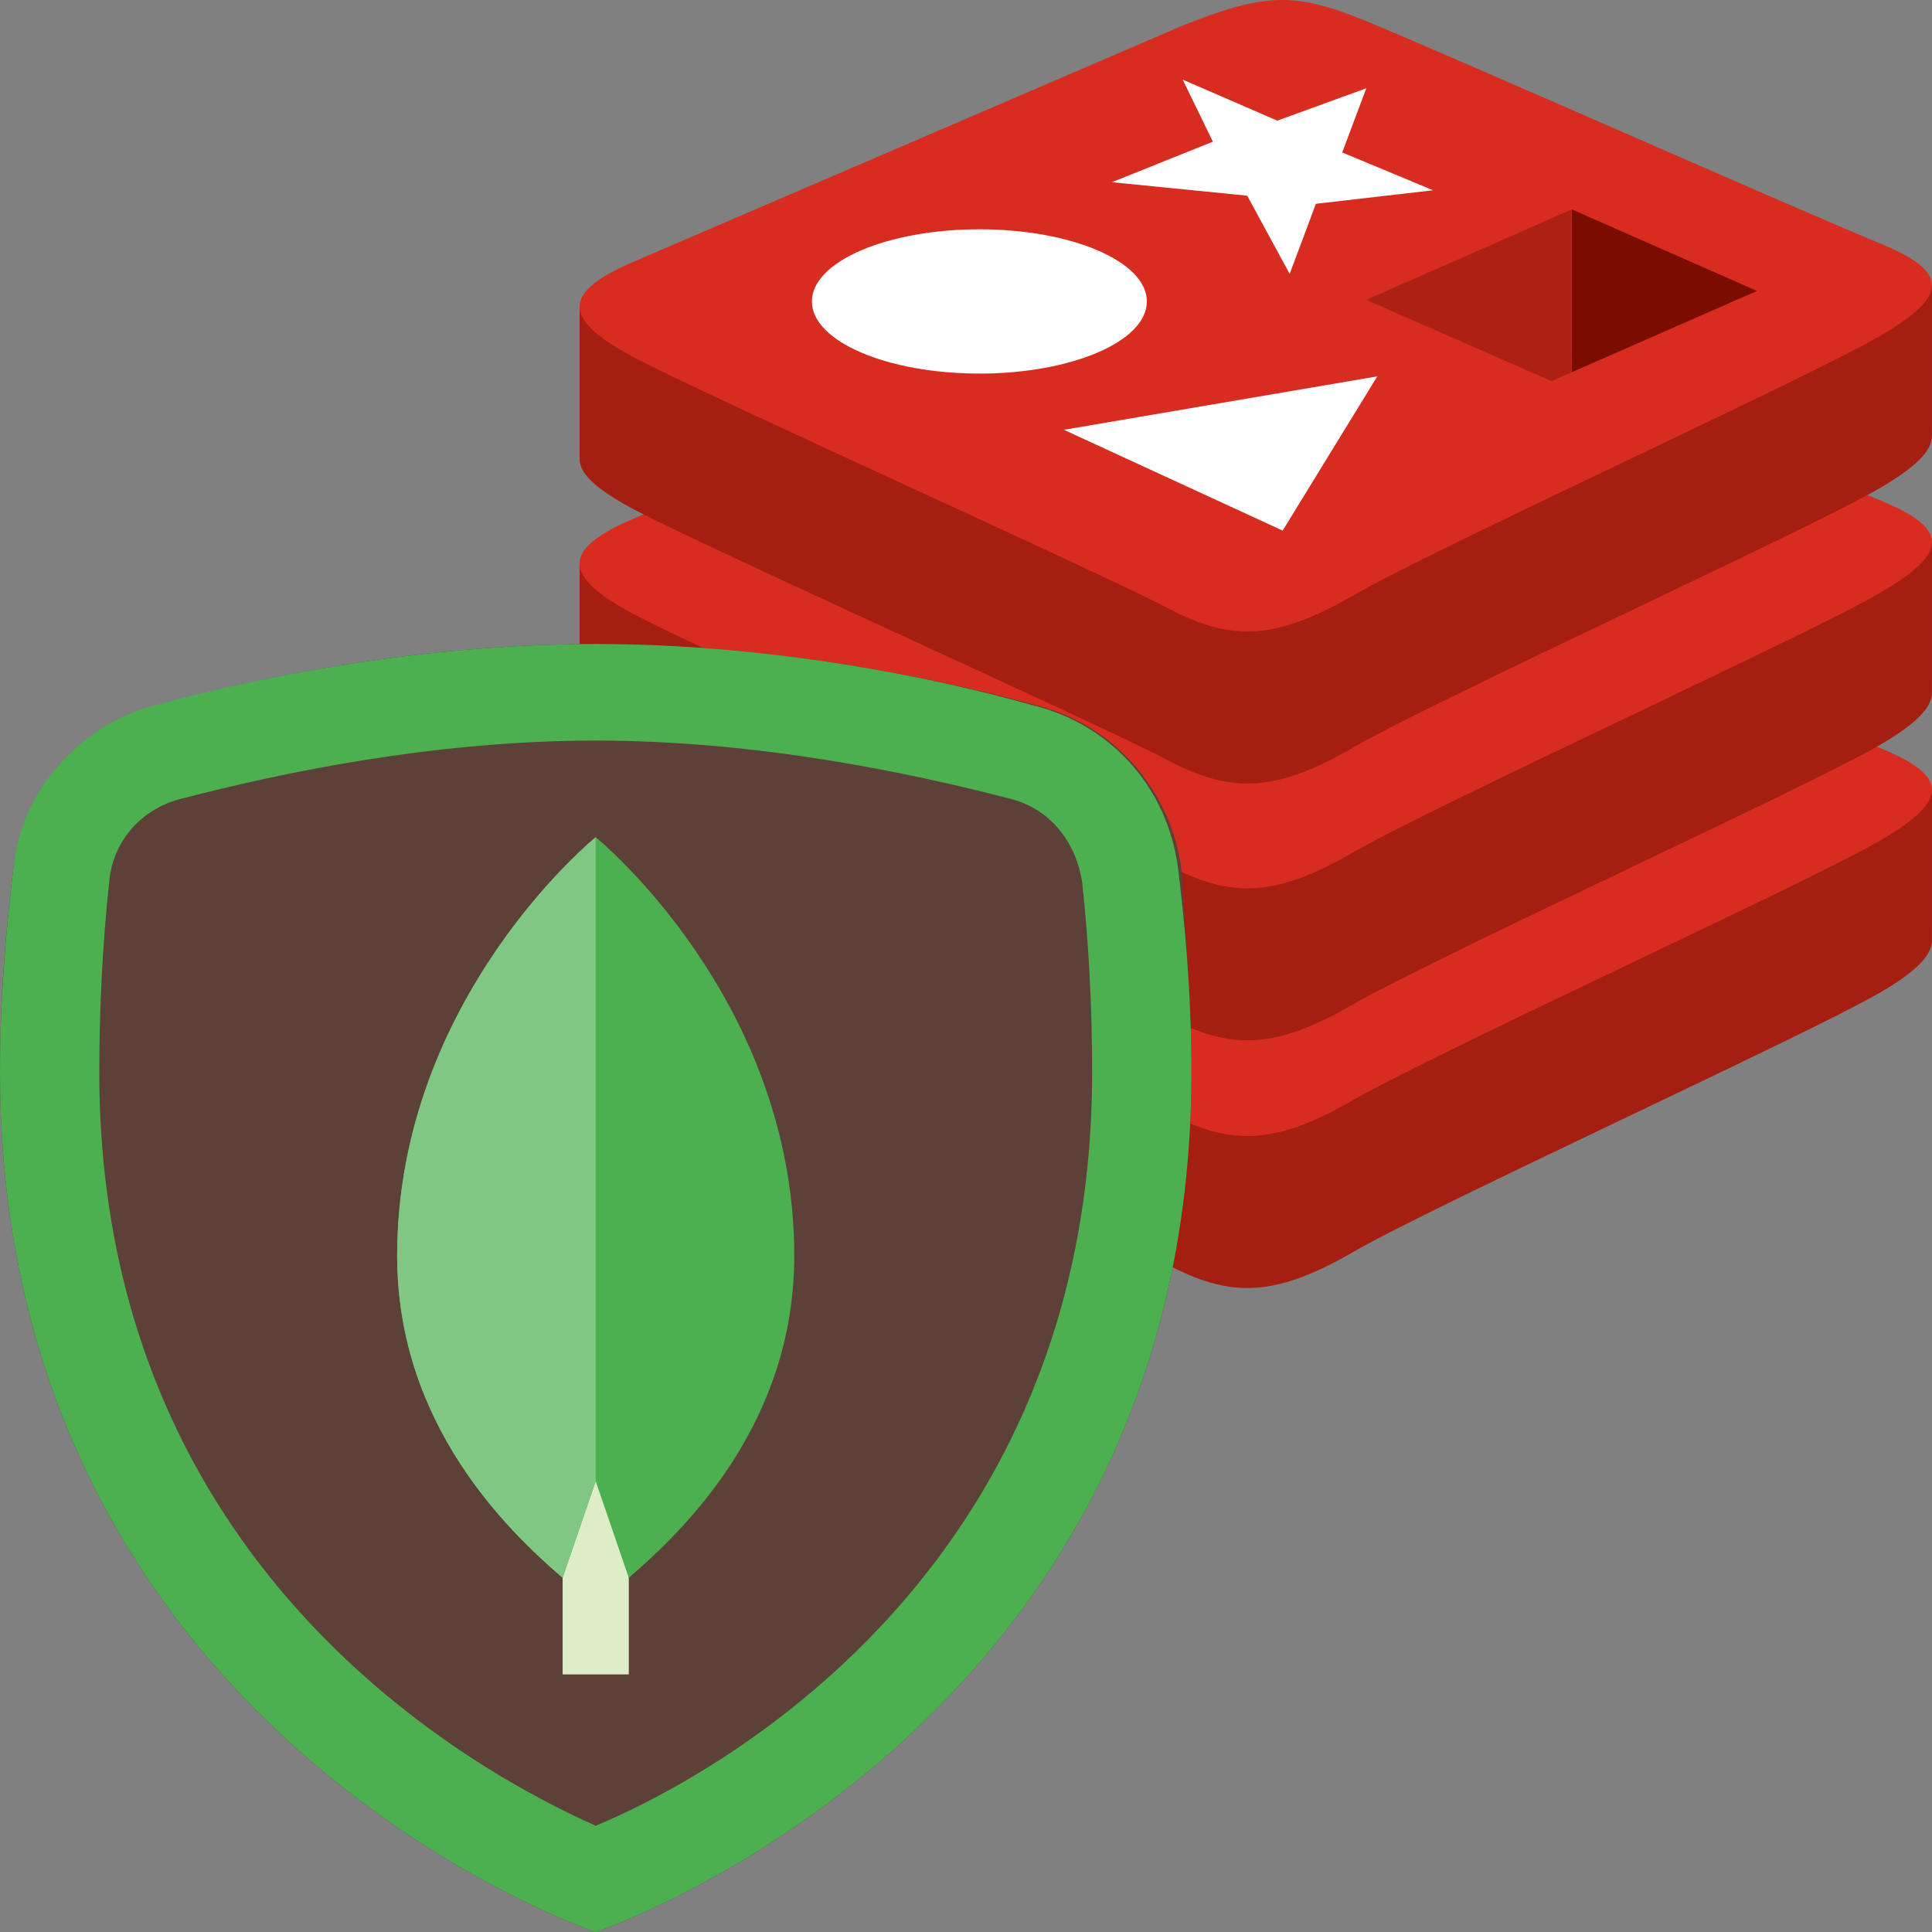
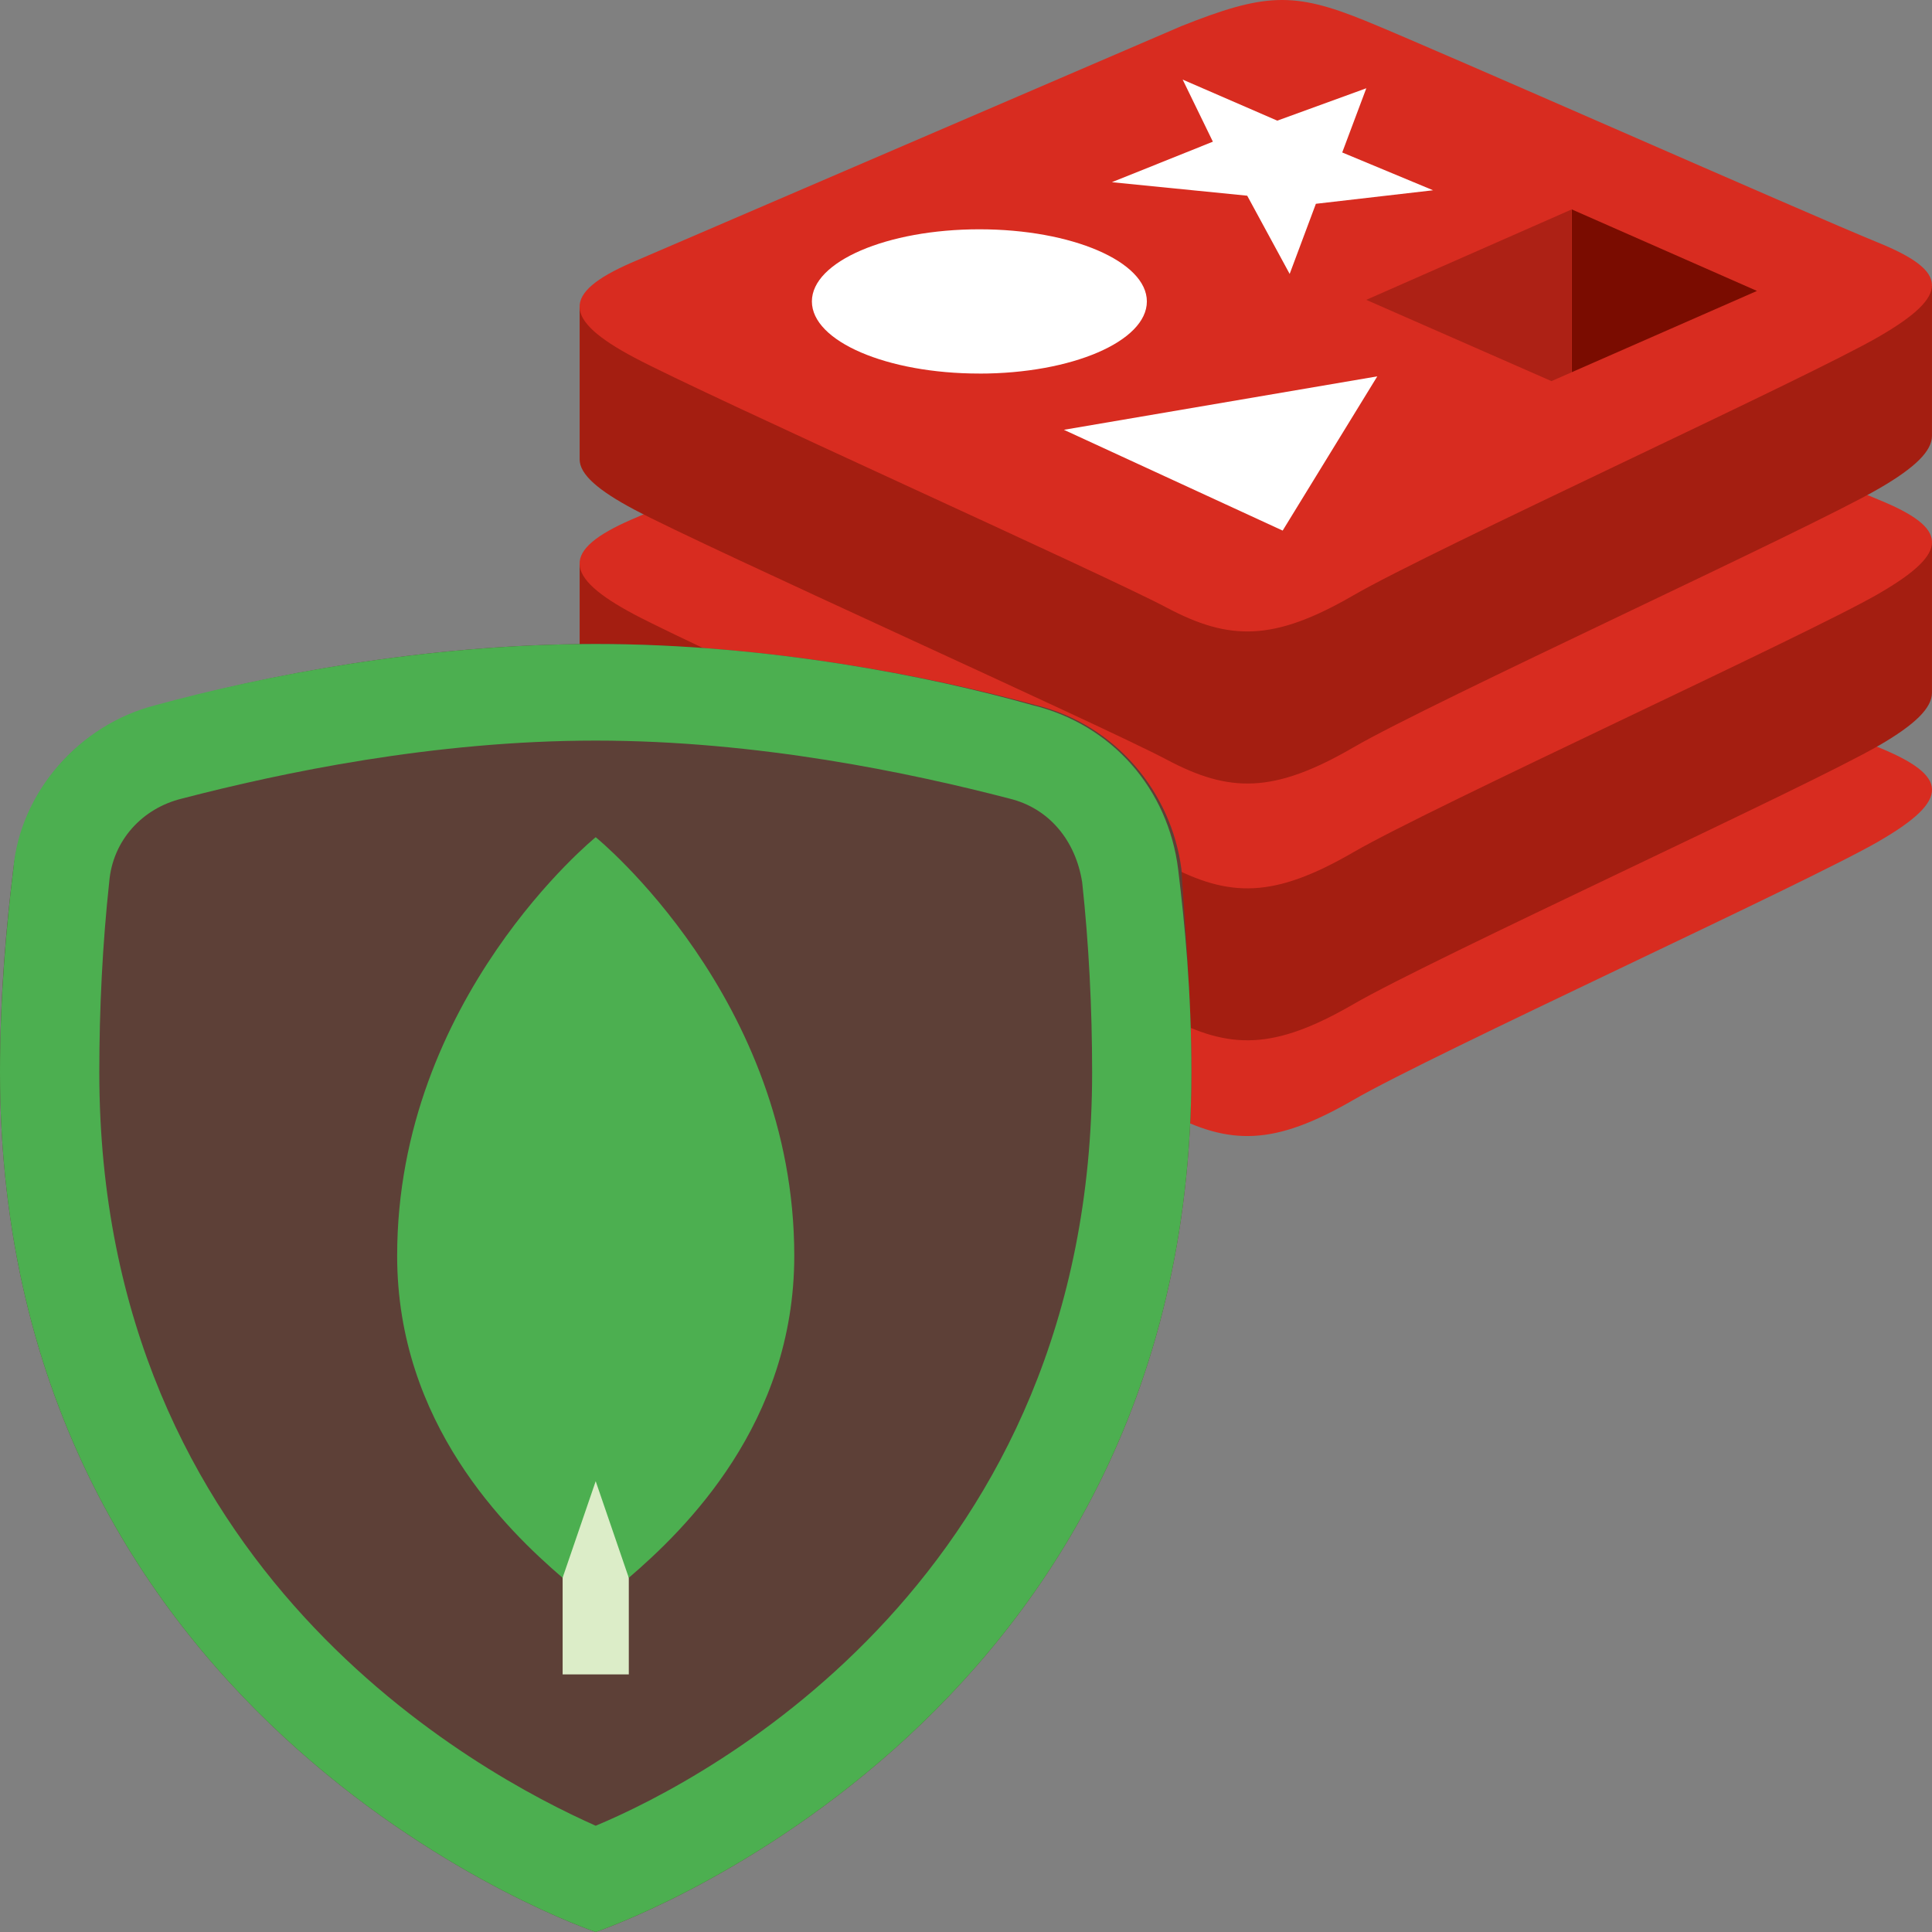
<svg xmlns="http://www.w3.org/2000/svg" width="60" height="60" fill="none">
  <rect width="100%" height="100%" fill="#808080" stroke="none" />
-   <path fill="#A41E11" d="M58.355 30.843c-2.242 1.299-13.852 6.603-16.324 8.035-2.472 1.432-3.846 1.419-5.798.382-1.953-1.038-14.309-6.584-16.535-7.766-1.112-.591-1.697-1.09-1.697-1.56v-4.718s16.086-3.891 18.683-4.927c2.597-1.035 3.498-1.07 5.708-.172 2.21.897 15.424 3.549 17.608 4.438l-.001 4.65c0 .466-.504.978-1.644 1.639Z" />
  <path fill="#D82C20" d="M58.354 26.124c-2.241 1.298-13.852 6.604-16.324 8.035-2.472 1.432-3.845 1.419-5.798.382-1.952-1.037-14.308-6.584-16.534-7.766-2.226-1.181-2.273-1.996-.086-2.947l17.072-7.344c2.597-1.035 3.497-1.07 5.707-.173s13.752 6.004 15.936 6.893c2.184.89 2.269 1.622.025 2.92h.002Z" />
  <path fill="#A41E11" d="M58.355 23.15c-2.242 1.299-13.852 6.604-16.324 8.036-2.472 1.433-3.846 1.418-5.798.38-1.953-1.037-14.309-6.583-16.535-7.765-1.112-.59-1.697-1.089-1.697-1.56v-4.718s16.086-3.89 18.683-4.926c2.597-1.036 3.498-1.07 5.708-.173S57.816 15.972 60 16.862l-.001 4.65c0 .467-.504.978-1.644 1.639Z" />
  <path fill="#D82C20" d="M58.354 18.432c-2.241 1.298-13.852 6.603-16.324 8.035-2.472 1.433-3.845 1.418-5.798.38-1.952-1.036-14.308-6.583-16.534-7.765-2.226-1.181-2.273-1.995-.086-2.947l17.072-7.344c2.597-1.035 3.497-1.07 5.707-.173s13.752 6.005 15.936 6.894c2.184.889 2.269 1.622.025 2.92h.002Z" />
  <path fill="#A41E11" d="M58.355 15.172c-2.242 1.299-13.852 6.604-16.324 8.039-2.472 1.435-3.846 1.418-5.798.38-1.953-1.037-14.309-6.583-16.535-7.765-1.112-.591-1.697-1.09-1.697-1.56v-4.72s16.086-3.892 18.683-4.927c2.597-1.035 3.498-1.07 5.708-.173S57.816 7.995 60 8.884l-.001 4.65c0 .466-.504.978-1.644 1.638Z" />
  <path fill="#D82C20" d="M58.354 10.453c-2.241 1.299-13.852 6.604-16.324 8.036-2.472 1.432-3.845 1.418-5.798.381-1.952-1.037-14.308-6.584-16.534-7.766-2.226-1.181-2.273-1.995-.086-2.947L36.684.813C39.28-.222 40.18-.257 42.39.64c2.21.898 13.752 6.005 15.936 6.894 2.184.889 2.269 1.622.025 2.92h.002Z" />
  <path fill="#fff" d="m38.733 6.078-4.202-.42L37.667 4.4l-.938-1.928 2.938 1.275 2.765-1.006-.748 1.994 2.822 1.174-3.64.42-.814 2.178-1.319-2.43Zm-5.693 7.27 9.733-1.66-2.939 4.79-6.794-3.13ZM30.416 11.602c2.872 0 5.201-1.003 5.201-2.24 0-1.238-2.328-2.241-5.201-2.241-2.873 0-5.202 1.003-5.202 2.24 0 1.238 2.329 2.24 5.202 2.24Z" />
  <path fill="#7A0C00" d="m54.564 9.035-5.752 2.524V6.503l5.752 2.532Z" />
  <path fill="#AD2115" d="M48.807 6.505v5.057l-.625.274-5.752-2.524 6.377-2.807Z" />
  <path fill="#5D4037" fill-rule="evenodd" d="M37 33.3C37 53.8 18.5 60 18.5 60S0 53.8 0 33.3c0-2.5.205-4.6.411-6.3.309-2.5 2.055-4.5 4.523-5.1C8.12 21 13.155 20 18.5 20c5.345 0 10.38 1 13.67 1.9 2.466.6 4.213 2.7 4.521 5.1.104 1.7.309 3.9.309 6.3Z" clip-rule="evenodd" />
  <path fill="#4CAF50" d="M18.5 23c5.036 0 9.764 1 12.847 1.8 1.233.3 2.056 1.3 2.261 2.6.206 1.9.309 3.9.309 5.9 0 15.6-11.82 21.9-15.417 23.4-3.597-1.6-15.416-7.9-15.416-23.4 0-2 .102-4 .307-5.9.104-1.3 1.029-2.3 2.262-2.6C8.736 24 13.463 23 18.5 23Zm0-3c-5.345 0-10.38 1-13.67 1.9C2.467 22.5.617 24.6.412 27 .205 28.7 0 30.9 0 33.3 0 53.8 18.5 60 18.5 60S37 53.8 37 33.3c0-2.5-.205-4.6-.411-6.3-.309-2.5-2.056-4.5-4.523-5.1C28.88 21 23.845 20 18.5 20Z" />
  <path fill="#DCEDC8" fill-rule="evenodd" d="M17.473 44h2.055v8h-2.055v-8Z" clip-rule="evenodd" />
  <path fill="#4CAF50" fill-rule="evenodd" d="M18.5 26s-6.166 5-6.166 13c0 5.2 3.392 8.5 5.138 10l1.028-3 1.028 3c1.748-1.5 5.139-4.8 5.139-10 0-8-6.167-13-6.167-13Z" clip-rule="evenodd" />
-   <path fill="#81C784" fill-rule="evenodd" d="M18.5 26s-6.166 5-6.166 13c0 5.2 3.392 8.5 5.138 10l1.028-3V26Z" clip-rule="evenodd" />
</svg>